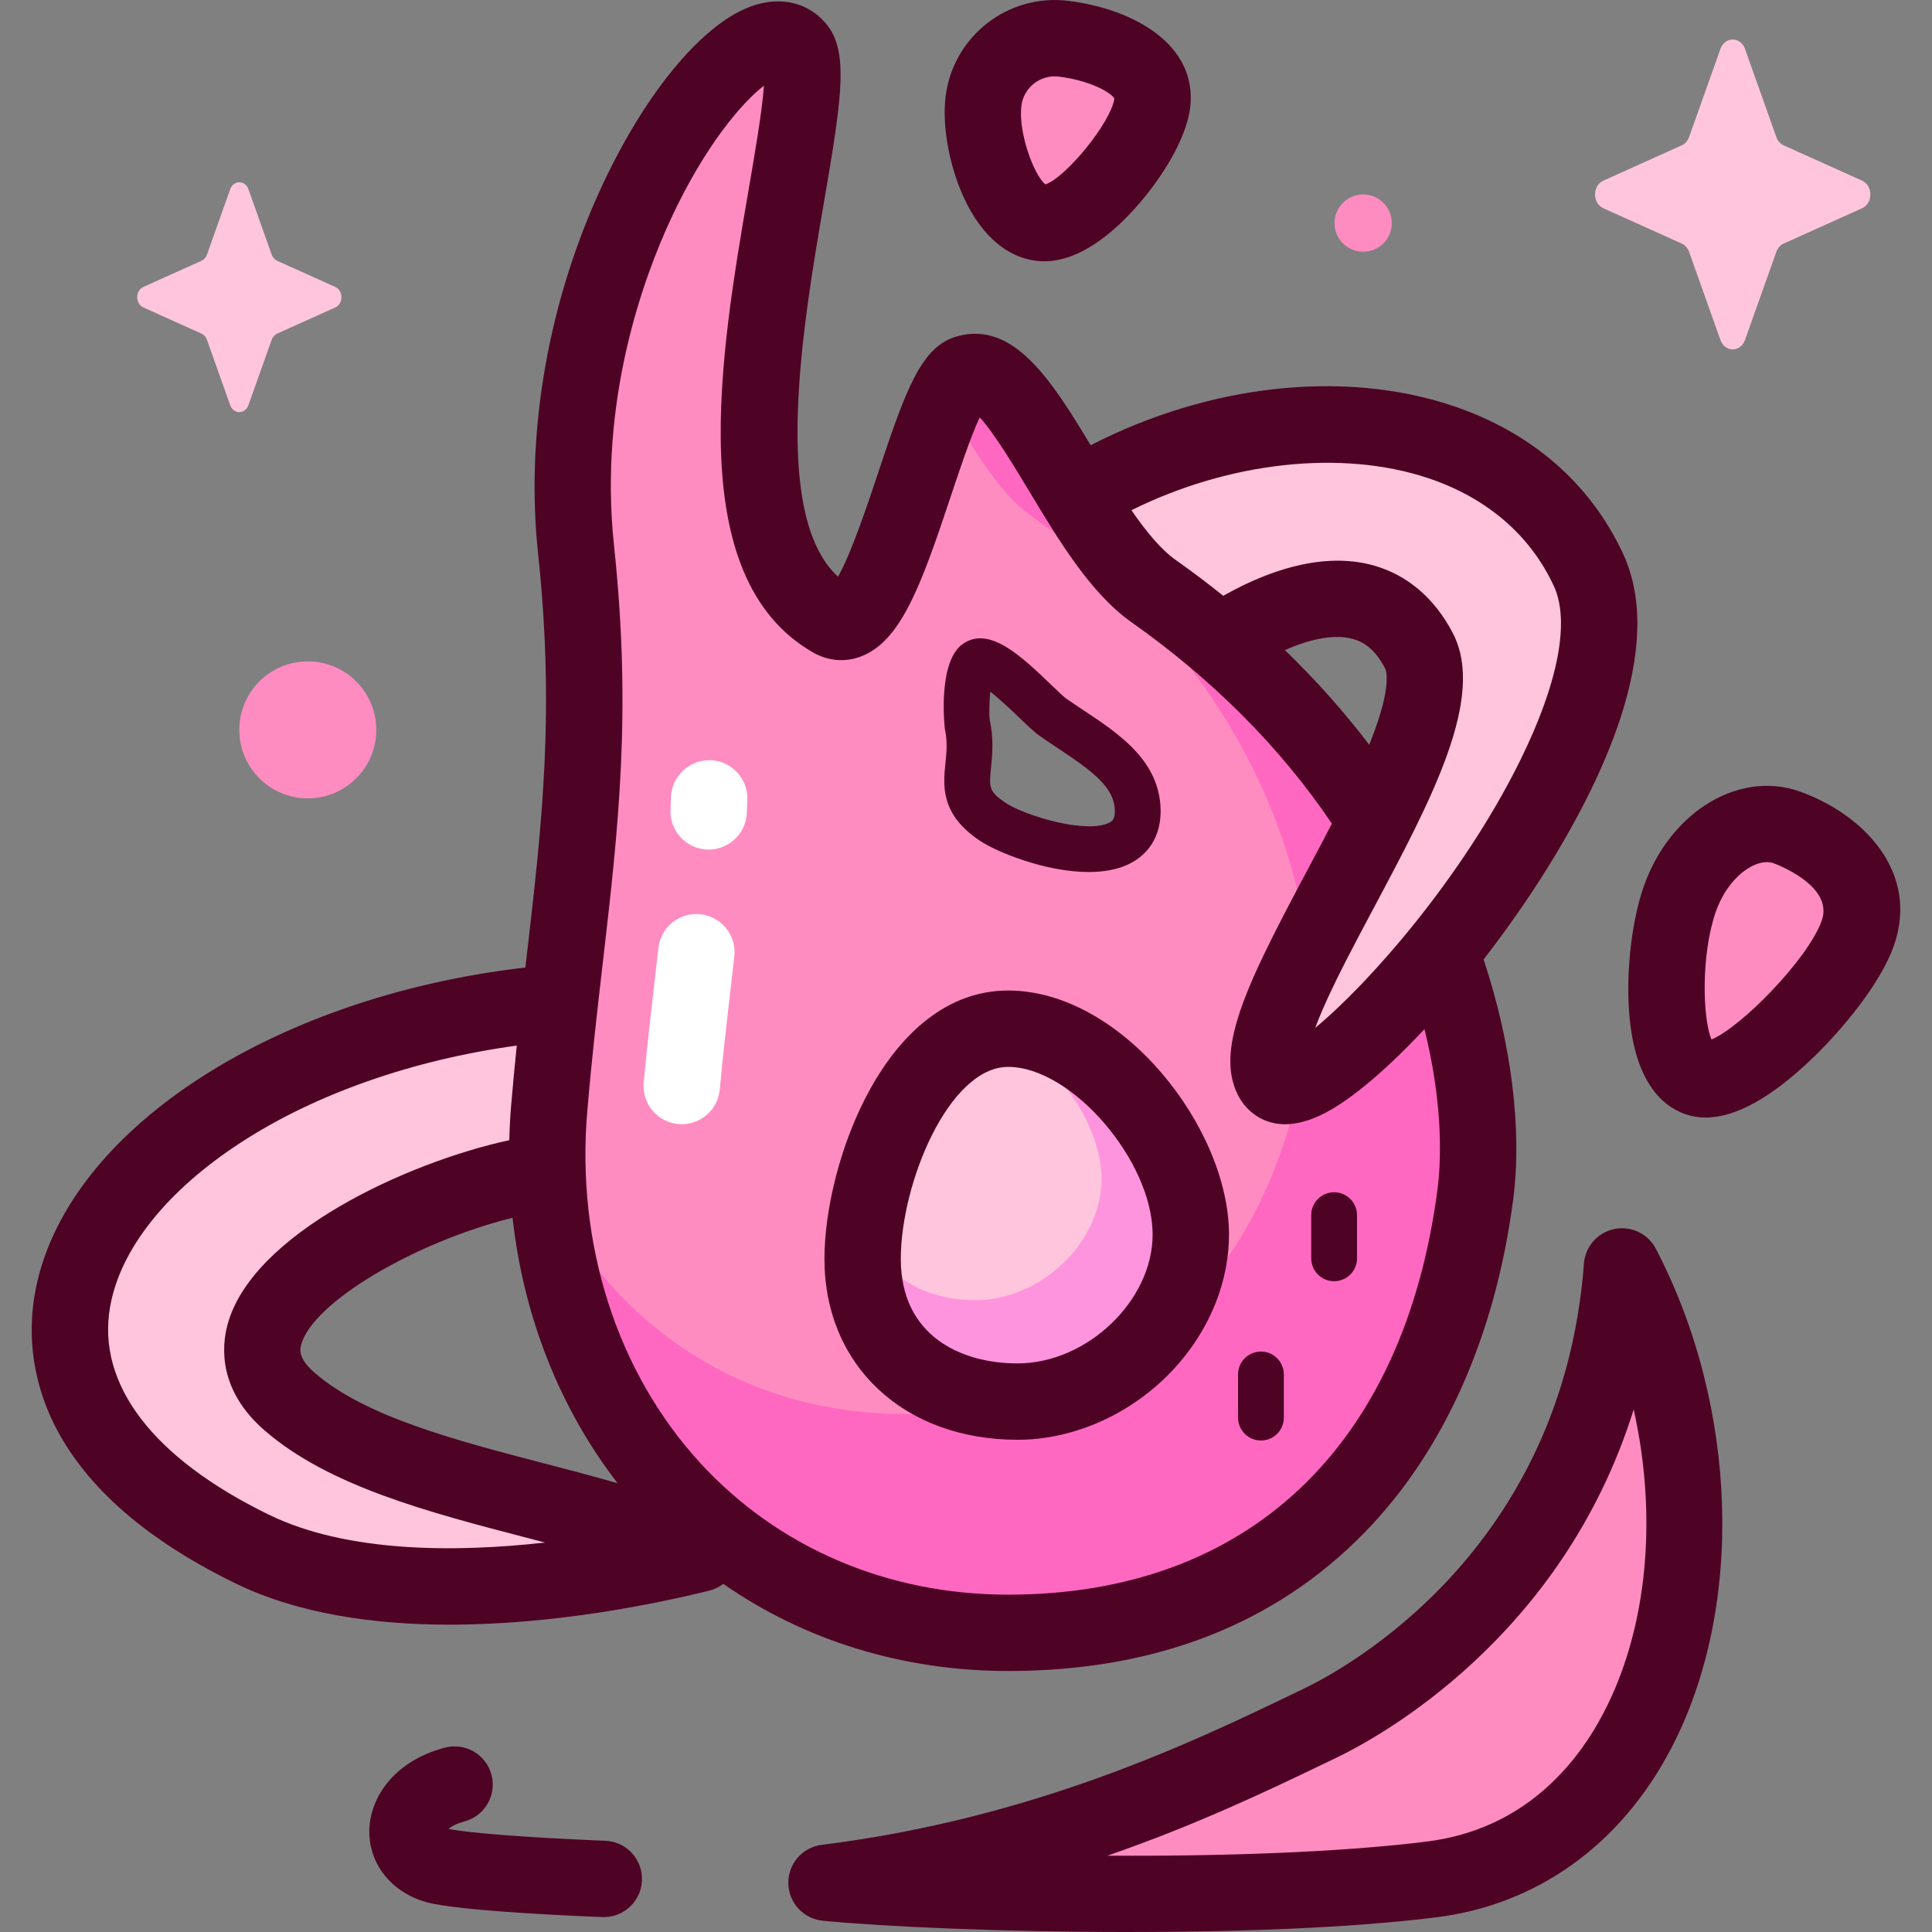
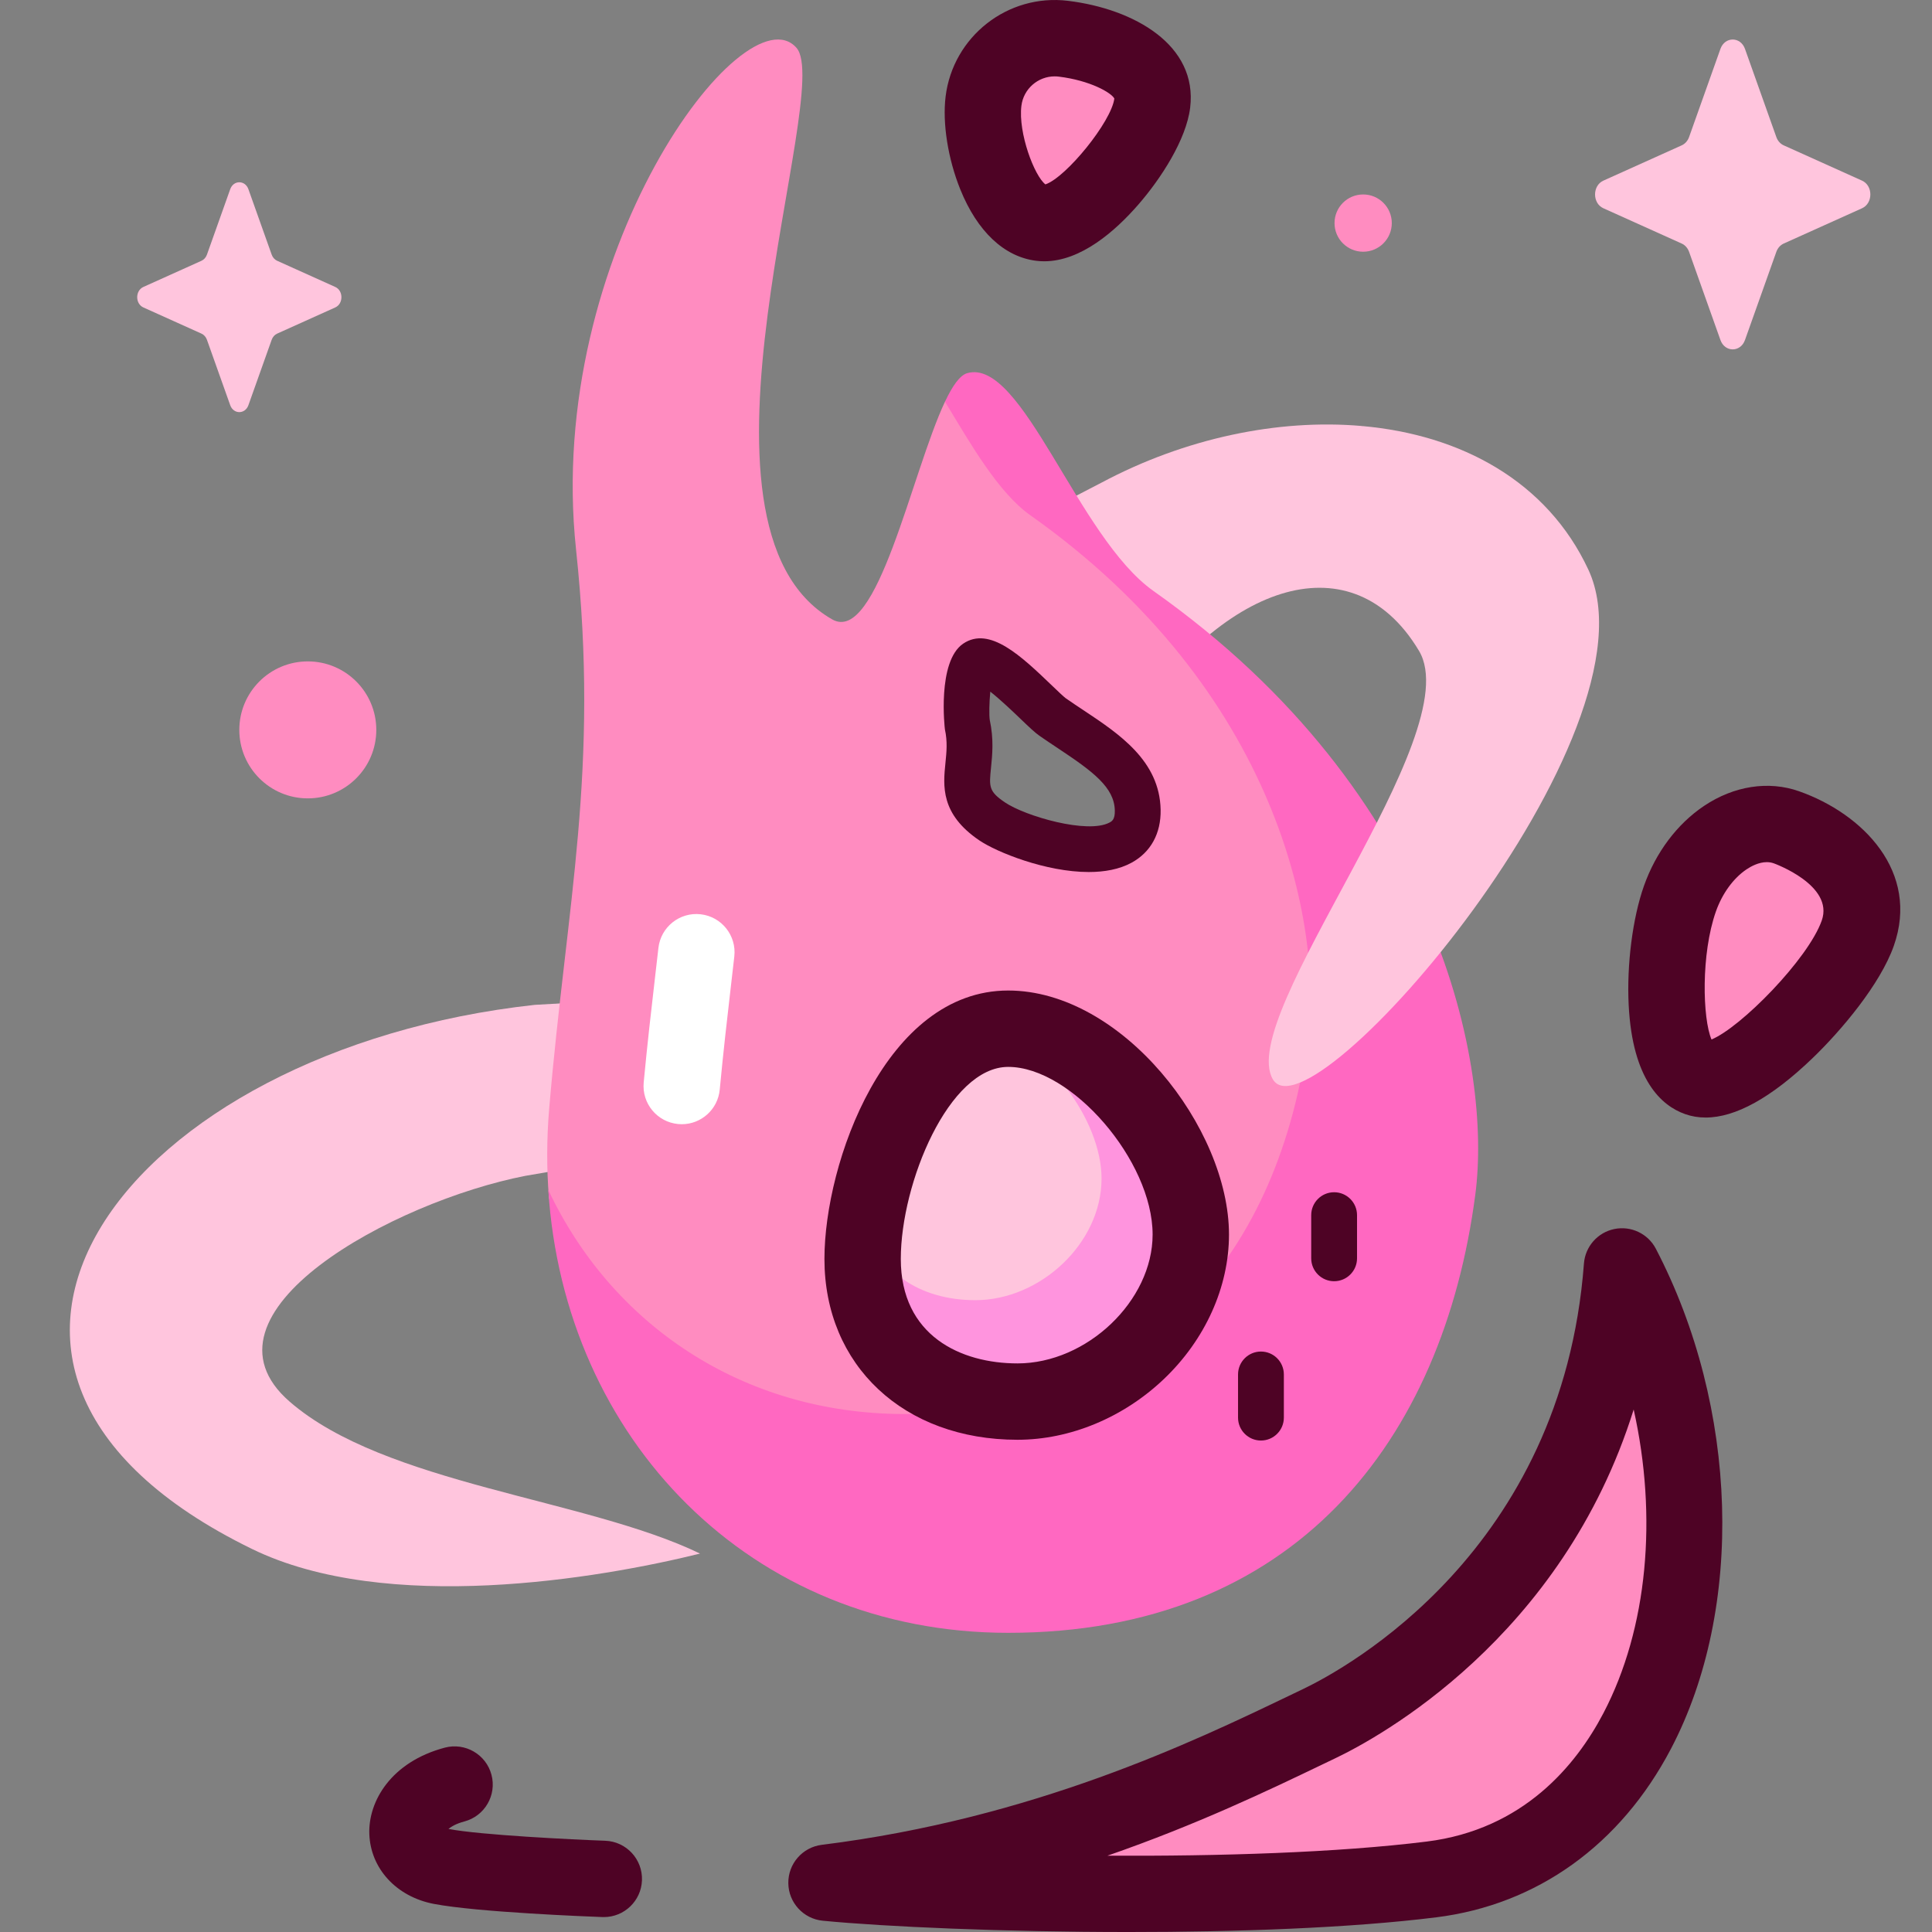
<svg xmlns="http://www.w3.org/2000/svg" id="Capa_1" enable-background="new 0 0 512 512" height="512" viewBox="0 0 512 512" width="512">
  <rect x="0" y="0" width="512" height="512" fill="#808080" stroke="none" />
  <g>
    <g>
      <path d="m291.922 127.898-8.969 4.651 6.568 25.87 28.879 11.58c14.056-12.413 28.67-17.032 40.814-12.566 1.128-14.801.467-29.921 1.742-44.532-22.264-1.97-46.996 3.251-69.034 14.997z" fill="#ffc5dd" />
      <path d="m139.289 311.598c-35.056 6.811-89.507 36.406-62.542 59.838 25.277 21.966 78.686 25.706 108.773 40.28-26.78 6.621-83.027 16.19-118.729-1.223-98.357-47.973-32.84-132.401 74.932-144.195l10.944-.625 10.931 21.281-13.971 22.873z" fill="#ffc5dd" />
      <path d="m301.512 157.267c-20.12-14.213-30.976-56.307-42.896-53.327-1.988.497-8.182 2.506-8.182 2.506-8.822 18.673-17.977 64.515-29.91 57.693-43.112-24.645.662-139.961-9.447-151.464-13.774-15.674-66.751 54.695-58.421 132.91 6.241 58.603-2.479 93.579-7.108 148.125-.691 8.145-.699 16.059-.068 23.699 13.384 55.675 54.343 107.747 122.076 107.747 75.907 0 105.968-43.163 114.496-108.536 4.354-33.391-4.283-105.482-80.54-159.353zm-38.549 60.436c-11.47-7.746-4.045-13.92-6.617-25.694-.499-2.286-.366-14.583 2.312-16.401 4.001-2.717 16.999 12.107 20.271 14.395 10.45 7.305 22.352 13.151 22.58 24.697.35 17.794-30.704 8.299-38.546 3.003z" fill="#ff8cc0" />
      <path d="m305.688 156.624c-20.12-14.213-34.719-61.855-49.342-57.741-1.972.555-3.933 3.38-5.91 7.564 6.774 11.201 14.127 24.107 22.621 30.107 65.786 46.474 77.345 109.078 73.587 137.883-7.357 56.396-41.323 100.297-106.806 100.297-43.478 0-77.913-24.105-94.53-59.4 4.172 65.711 53.334 117.381 121.874 117.381 75.907 0 115.28-50.889 123.807-116.262 4.355-33.389-9.043-105.958-85.301-159.829z" fill="#ff68c1" />
      <path d="m310.238 327.452c0 23.582-17.235 38.242-40.817 38.242-19.509 0-29.923-11.85-37.823-29.086 0-2.575-2.816-8.288-2.467-11.126 2.656-21.591 15.173-48.874 33.88-52.468 1.358-.261 7.656 1.651 9.078 1.651 23.465 11.617 38.149 29.204 38.149 52.787z" fill="#ffc5dd" />
      <path d="m267.181 272.618c-1.818 0-3.579.247-5.293.668 15.427 3.831 30.033 23.603 30.033 39.042 0 17.169-16.268 32.233-33.437 32.233-14.745 0-26.195-7.641-29.136-20.673-.489 3.406-.745 6.694-.745 9.747 0 23.582 17.461 37.801 41.043 37.801 23.583 0 45.927-20.691 45.927-44.274.002-23.582-24.809-54.544-48.392-54.544z" fill="#ff94de" />
      <path d="m379.358 498.072c65.405-8.164 84.478-97.237 50.492-162.456-5.254 69.556-52.068 107.694-80.239 121.164-24.957 11.933-70.047 34.625-130.582 42.16 29.371 2.847 111.012 5.287 160.329-.868z" fill="#ff8cc0" />
      <path d="m420.936 150.975c-10.916-23.433-33.732-35.751-59.98-38.074l-7.294 21.096 5.552 23.435c6.468 2.379 12.237 7.331 16.846 15.066 13.26 22.259-48.636 96.515-38.75 113.52 9.886 17.006 103.801-91.734 83.626-135.043z" fill="#ffc5dd" />
      <g fill="#ff8cc0">
        <path d="m305.358 27.311c-1.27 10.42-19.087 33.03-29.506 31.76s-16.486-21.823-15.216-32.243 10.746-17.836 21.166-16.566c10.419 1.269 24.826 6.629 23.556 17.049z" />
        <path d="m492.328 247.315c-5.011 14.189-31.814 42.125-42.388 38.391s-9.756-33.348-4.745-47.537 17.645-22.665 28.218-18.931c10.574 3.734 23.926 13.888 18.915 28.077z" />
      </g>
    </g>
    <g fill="#4e0325">
      <path d="m269.647 381.554c13.907 0 28.042-5.862 38.783-16.082 10.972-10.44 17.264-24.404 17.264-38.311 0-28.234-28.375-64.663-58.512-64.663-32.424 0-48.697 45.604-48.697 71.135 0 28.216 21.038 47.921 51.162 47.921zm-2.466-98.816c16.812 0 38.274 24.911 38.274 44.425 0 17.556-17.402 34.154-35.809 34.154-14.95 0-30.924-7.272-30.924-27.682.001-20.099 12.75-50.897 28.459-50.897z" />
-       <path d="m267.181 442.835c38.895 0 70.659-12.337 94.412-36.666 21.066-21.578 34.7-52.147 39.43-88.405 2.392-18.338-.479-41.336-7.857-63.503 5.313-6.849 10.479-14.128 15.219-21.548 16.302-25.517 33.303-61.154 21.724-86.012-8.688-18.652-24.312-32.199-45.18-39.174-28.79-9.624-64.483-5.69-95.892 10.469-10.414-17.284-20.43-33.075-35.431-28.854-9.365 2.635-13.382 13.581-20.875 36.109-2.628 7.902-7.137 21.458-10.648 27.571-17.972-16.44-9.142-67.753-3.744-99.112 4.925-28.611 6.671-40.509.338-47.714-5.157-5.871-13.082-7.247-21.196-3.687-13.338 5.853-28.575 25.396-39.766 51.005-12.996 29.735-18.366 62.885-15.122 93.342 4.473 42.001 1.046 71.637-2.923 105.954-.145 1.258-.292 2.524-.438 3.791-68.053 7.855-122.618 44.086-130.001 86.486-3.045 17.484-.191 50.698 53.125 76.701 16.814 8.201 37.109 10.966 56.844 10.965 27.837-.001 54.553-5.504 68.75-9.014 1.384-.342 2.643-.968 3.727-1.8 21.593 15.025 47.611 23.096 75.504 23.096zm-131.348-120.109c2.885 26.046 12.472 50.453 27.829 70.336-6.229-1.8-12.729-3.497-19.378-5.229-23.342-6.082-47.479-12.371-60.9-24.034-4.505-3.915-3.859-6.325-3.549-7.484 2.99-11.163 30.24-27.22 55.998-33.589zm242.68-196.004c15.468 5.17 26.966 15.034 33.25 28.526 4.367 9.375 1.196 25.832-8.93 46.339-15.421 31.229-40.384 59.376-54.289 70.809.52-1.401 1.159-2.998 1.945-4.814 3.427-7.919 8.379-17.219 13.622-27.065 15.265-28.664 29.684-55.739 20.937-72.663-4.805-9.297-12.112-15.531-21.131-18.032-11.227-3.109-24.907-.313-39.743 8.071-4.076-3.276-8.291-6.456-12.647-9.533-3.895-2.751-7.844-7.578-11.689-13.148 25.935-12.865 55.776-16.146 78.675-8.49zm-15.033 69.068c-.203.52-.416 1.047-.63 1.576-6.691-8.797-14.145-17.174-22.338-25.085 7.199-3.174 13.415-4.229 17.999-2.957 2.263.628 5.612 2.121 8.56 7.822.214.415 1.935 4.462-3.591 18.644zm-207.851 98.775c1.21-14.259 2.702-27.157 4.144-39.631 4.107-35.514 7.654-66.185 2.943-110.42-4.091-38.408 7.784-70.883 15.226-86.822 8.902-19.067 18.69-30.518 24.513-34.982-.486 6.793-2.422 18.043-4.062 27.568-7.464 43.366-17.686 102.757 17.107 122.647 3.979 2.273 8.482 2.643 12.683 1.039 10.549-4.034 15.898-18.711 23.751-42.325 2.21-6.645 5.29-15.905 7.694-21.039 3.84 4.159 9.406 13.41 13.011 19.402 8.059 13.396 16.393 27.247 27.21 34.889 21.627 15.277 39.465 33.192 53.02 53.246.03.044.065.084.096.128-2.189 4.233-4.466 8.511-6.717 12.739-16.07 30.174-24.814 47.844-17.687 60.103.839 1.443 4.478 6.827 12.005 6.827 2.925 0 6.438-.813 10.601-2.987 7.283-3.803 16.612-11.812 26.329-22.214 5.238 21.043 4.271 36.175 3.458 42.415-8.908 68.287-50.377 107.452-113.773 107.452-31.946 0-60.92-12.388-81.586-34.881-22.032-23.984-32.954-57.937-29.966-93.154zm-84.402 106.833c-30.695-14.971-45.632-34.518-42.058-55.04 2.653-15.24 14.896-30.674 34.471-43.46 19.805-12.935 45.65-22.009 73.309-25.812-.522 5.082-1.023 10.318-1.485 15.767-.264 3.111-.422 6.214-.498 9.306-27.234 5.906-68.231 24.849-74.679 48.917-1.579 5.896-2.403 17.372 9.823 27.996 17.002 14.775 43.473 21.673 69.072 28.343 1.767.46 3.523.918 5.264 1.375-23.767 2.657-52.494 2.717-73.219-7.392z" />
      <path d="m427.815 325.703c-4.427.909-7.715 4.643-8.055 9.151-5.756 76.2-63.08 107.331-74.514 112.798l-3.595 1.723c-25.346 12.171-67.768 32.541-123.872 39.523-5.118.637-8.938 5.022-8.868 10.179s4.008 9.436 9.141 9.934c16.395 1.59 47.85 2.989 81.11 2.989 28.642 0 58.626-1.039 81.448-3.888h.001c26.759-3.34 48.853-19.204 62.211-44.67 19.519-37.208 17.912-90.458-3.999-132.504-2.087-4.007-6.579-6.144-11.008-5.235zm-2.914 128.339c-7.208 13.74-21.177 30.791-46.796 33.988-23.604 2.946-55.135 3.908-84.623 3.746 23.744-8.225 42.858-17.402 56.93-24.159l3.565-1.71c11.141-5.327 60.031-31.739 78.965-92.372 6.341 28.361 3.761 58.009-8.041 80.507z" />
      <path d="m250.553 202.182c-.613 6.031-1.376 13.536 9.012 20.552 4.604 3.109 17.59 8.362 28.965 8.362 4.155 0 8.097-.701 11.335-2.464 5.098-2.773 7.837-7.763 7.713-14.053-.256-12.963-10.985-20.084-20.45-26.367-1.566-1.039-3.185-2.114-4.715-3.183-.537-.388-2.225-2.007-3.582-3.307-8.15-7.814-16.578-15.896-23.584-11.139-6.954 4.721-4.871 22.551-4.834 22.72.713 3.255.434 5.987.14 8.879zm11.888-18.886c2.74 2.159 6.184 5.463 7.987 7.191 2.408 2.309 3.829 3.657 5.022 4.49 1.656 1.158 3.338 2.274 4.964 3.354 9.268 6.15 14.904 10.329 15.025 16.488.047 2.375-.775 2.821-1.375 3.147-5.796 3.149-22.346-1.677-27.702-5.295-.001-.001-.001-.001-.001-.001-4.369-2.95-4.246-4.161-3.727-9.26.34-3.349.764-7.513-.341-12.628-.189-1.265-.138-4.669.148-7.486z" />
      <path d="m160.387 487.817c-8.654-.317-32.931-1.495-41.541-3.127.729-.618 2.04-1.404 4.221-1.984 5.4-1.437 8.614-6.98 7.178-12.38s-6.977-8.61-12.38-7.178c-14.232 3.786-20.295 14.221-19.99 22.882.324 9.179 7.188 16.622 17.083 18.521 11.609 2.226 41.338 3.367 44.689 3.489.126.005.251.007.376.007 5.418 0 9.906-4.29 10.106-9.748.204-5.584-4.157-10.277-9.742-10.482z" />
      <path d="m274.627 69.115c.704.086 1.404.127 2.103.127 9.736 0 18.845-8.022 24.939-15.023 5.961-6.849 12.699-17.192 13.734-25.683 2.022-16.589-14.803-26.176-32.377-28.319-15.949-1.944-30.491 9.446-32.435 25.387-.861 7.068.627 16.48 3.885 24.56 4.508 11.186 11.666 17.916 20.151 18.951zm-3.947-41.063c.549-4.501 4.391-7.813 8.815-7.813.357 0 .718.022 1.082.066 8.338 1.017 13.93 4.265 14.734 5.805-.773 6.129-12.748 20.877-18.267 22.756-2.924-2.244-7.241-13.617-6.364-20.814z" />
      <path d="m476.783 209.697c-8.083-2.857-17.268-1.441-25.202 3.882-7.127 4.781-12.783 12.318-15.927 21.22-2.997 8.486-4.581 20.878-4.036 31.574 1.011 19.859 8.689 26.663 14.953 28.875 1.724.609 3.54.912 5.446.912 7.908 0 17.365-5.231 28.206-15.623 7.744-7.424 18.06-19.696 21.647-29.852 6.93-19.626-8.146-35.005-25.087-40.988zm6.003 34.249c-3.612 10.228-21.472 28.351-29.221 31.527-2.376-5.553-2.812-22.654 1.171-33.934 1.678-4.752 4.638-8.817 8.119-11.154 1.177-.79 3.223-1.909 5.362-1.909.607 0 1.221.091 1.825.304.162.056 16.055 5.792 12.744 15.166z" />
      <path d="m353.556 339.538c3.353 0 6.071-2.718 6.071-6.071v-11.439c0-3.353-2.718-6.071-6.071-6.071s-6.071 2.719-6.071 6.071v11.439c-.001 3.353 2.718 6.071 6.071 6.071z" />
      <path d="m334.164 381.755c3.353 0 6.071-2.719 6.071-6.071v-11.439c0-3.353-2.719-6.071-6.071-6.071s-6.071 2.719-6.071 6.071v11.439c0 3.353 2.718 6.071 6.071 6.071z" />
    </g>
    <g fill="#fff">
-       <path d="m187.808 225.144c-.156 0-.313-.003-.471-.011-5.583-.256-9.901-4.988-9.646-10.572.051-1.109.096-2.224.136-3.344.198-5.585 4.891-9.913 10.472-9.754 5.585.199 9.952 4.887 9.753 10.472-.042 1.191-.09 2.376-.144 3.553-.247 5.425-4.724 9.656-10.1 9.656z" />
      <path d="m180.674 297.928c-.317 0-.637-.015-.959-.046-5.564-.524-9.65-5.458-9.127-11.022.949-10.091 2.025-19.392 3.065-28.385.283-2.448.563-4.869.837-7.274.632-5.553 5.651-9.54 11.198-8.909 5.553.631 9.542 5.646 8.911 11.198-.275 2.416-.557 4.851-.841 7.31-1.028 8.889-2.091 18.081-3.02 27.957-.494 5.24-4.902 9.171-10.064 9.171z" />
    </g>
    <g>
      <path d="m455.935 12.951-8.312 23.372c-.356 1.001-1.06 1.794-1.95 2.194l-20.765 9.355c-2.934 1.322-2.934 5.996 0 7.318l20.765 9.355c.889.401 1.594 1.194 1.95 2.194l8.312 23.372c1.174 3.302 5.327 3.302 6.501 0l8.312-23.372c.356-1.001 1.06-1.794 1.949-2.194l20.766-9.355c2.934-1.322 2.934-5.996 0-7.318l-20.766-9.355c-.889-.401-1.594-1.194-1.949-2.194l-8.312-23.372c-1.174-3.302-5.327-3.302-6.501 0z" fill="#ffc5dd" />
      <path d="m61.009 50.142-6.166 17.337c-.264.742-.787 1.331-1.446 1.628l-15.404 6.94c-2.176.981-2.176 4.448 0 5.428l15.404 6.94c.659.297 1.182.885 1.446 1.628l6.166 17.337c.871 2.449 3.951 2.449 4.823 0l6.166-17.337c.264-.742.787-1.331 1.446-1.628l15.403-6.94c2.176-.98 2.176-4.447 0-5.428l-15.403-6.94c-.66-.297-1.182-.885-1.446-1.628l-6.166-17.337c-.871-2.45-3.952-2.45-4.823 0z" fill="#ffc5dd" />
      <g fill="#ff8cc0">
        <path d="m63.421 193.427c0 10.024 8.126 18.15 18.15 18.15s18.15-8.126 18.15-18.15-8.126-18.15-18.15-18.15-18.15 8.126-18.15 18.15z" />
        <circle cx="361.251" cy="59.122" r="7.589" />
      </g>
    </g>
  </g>
</svg>